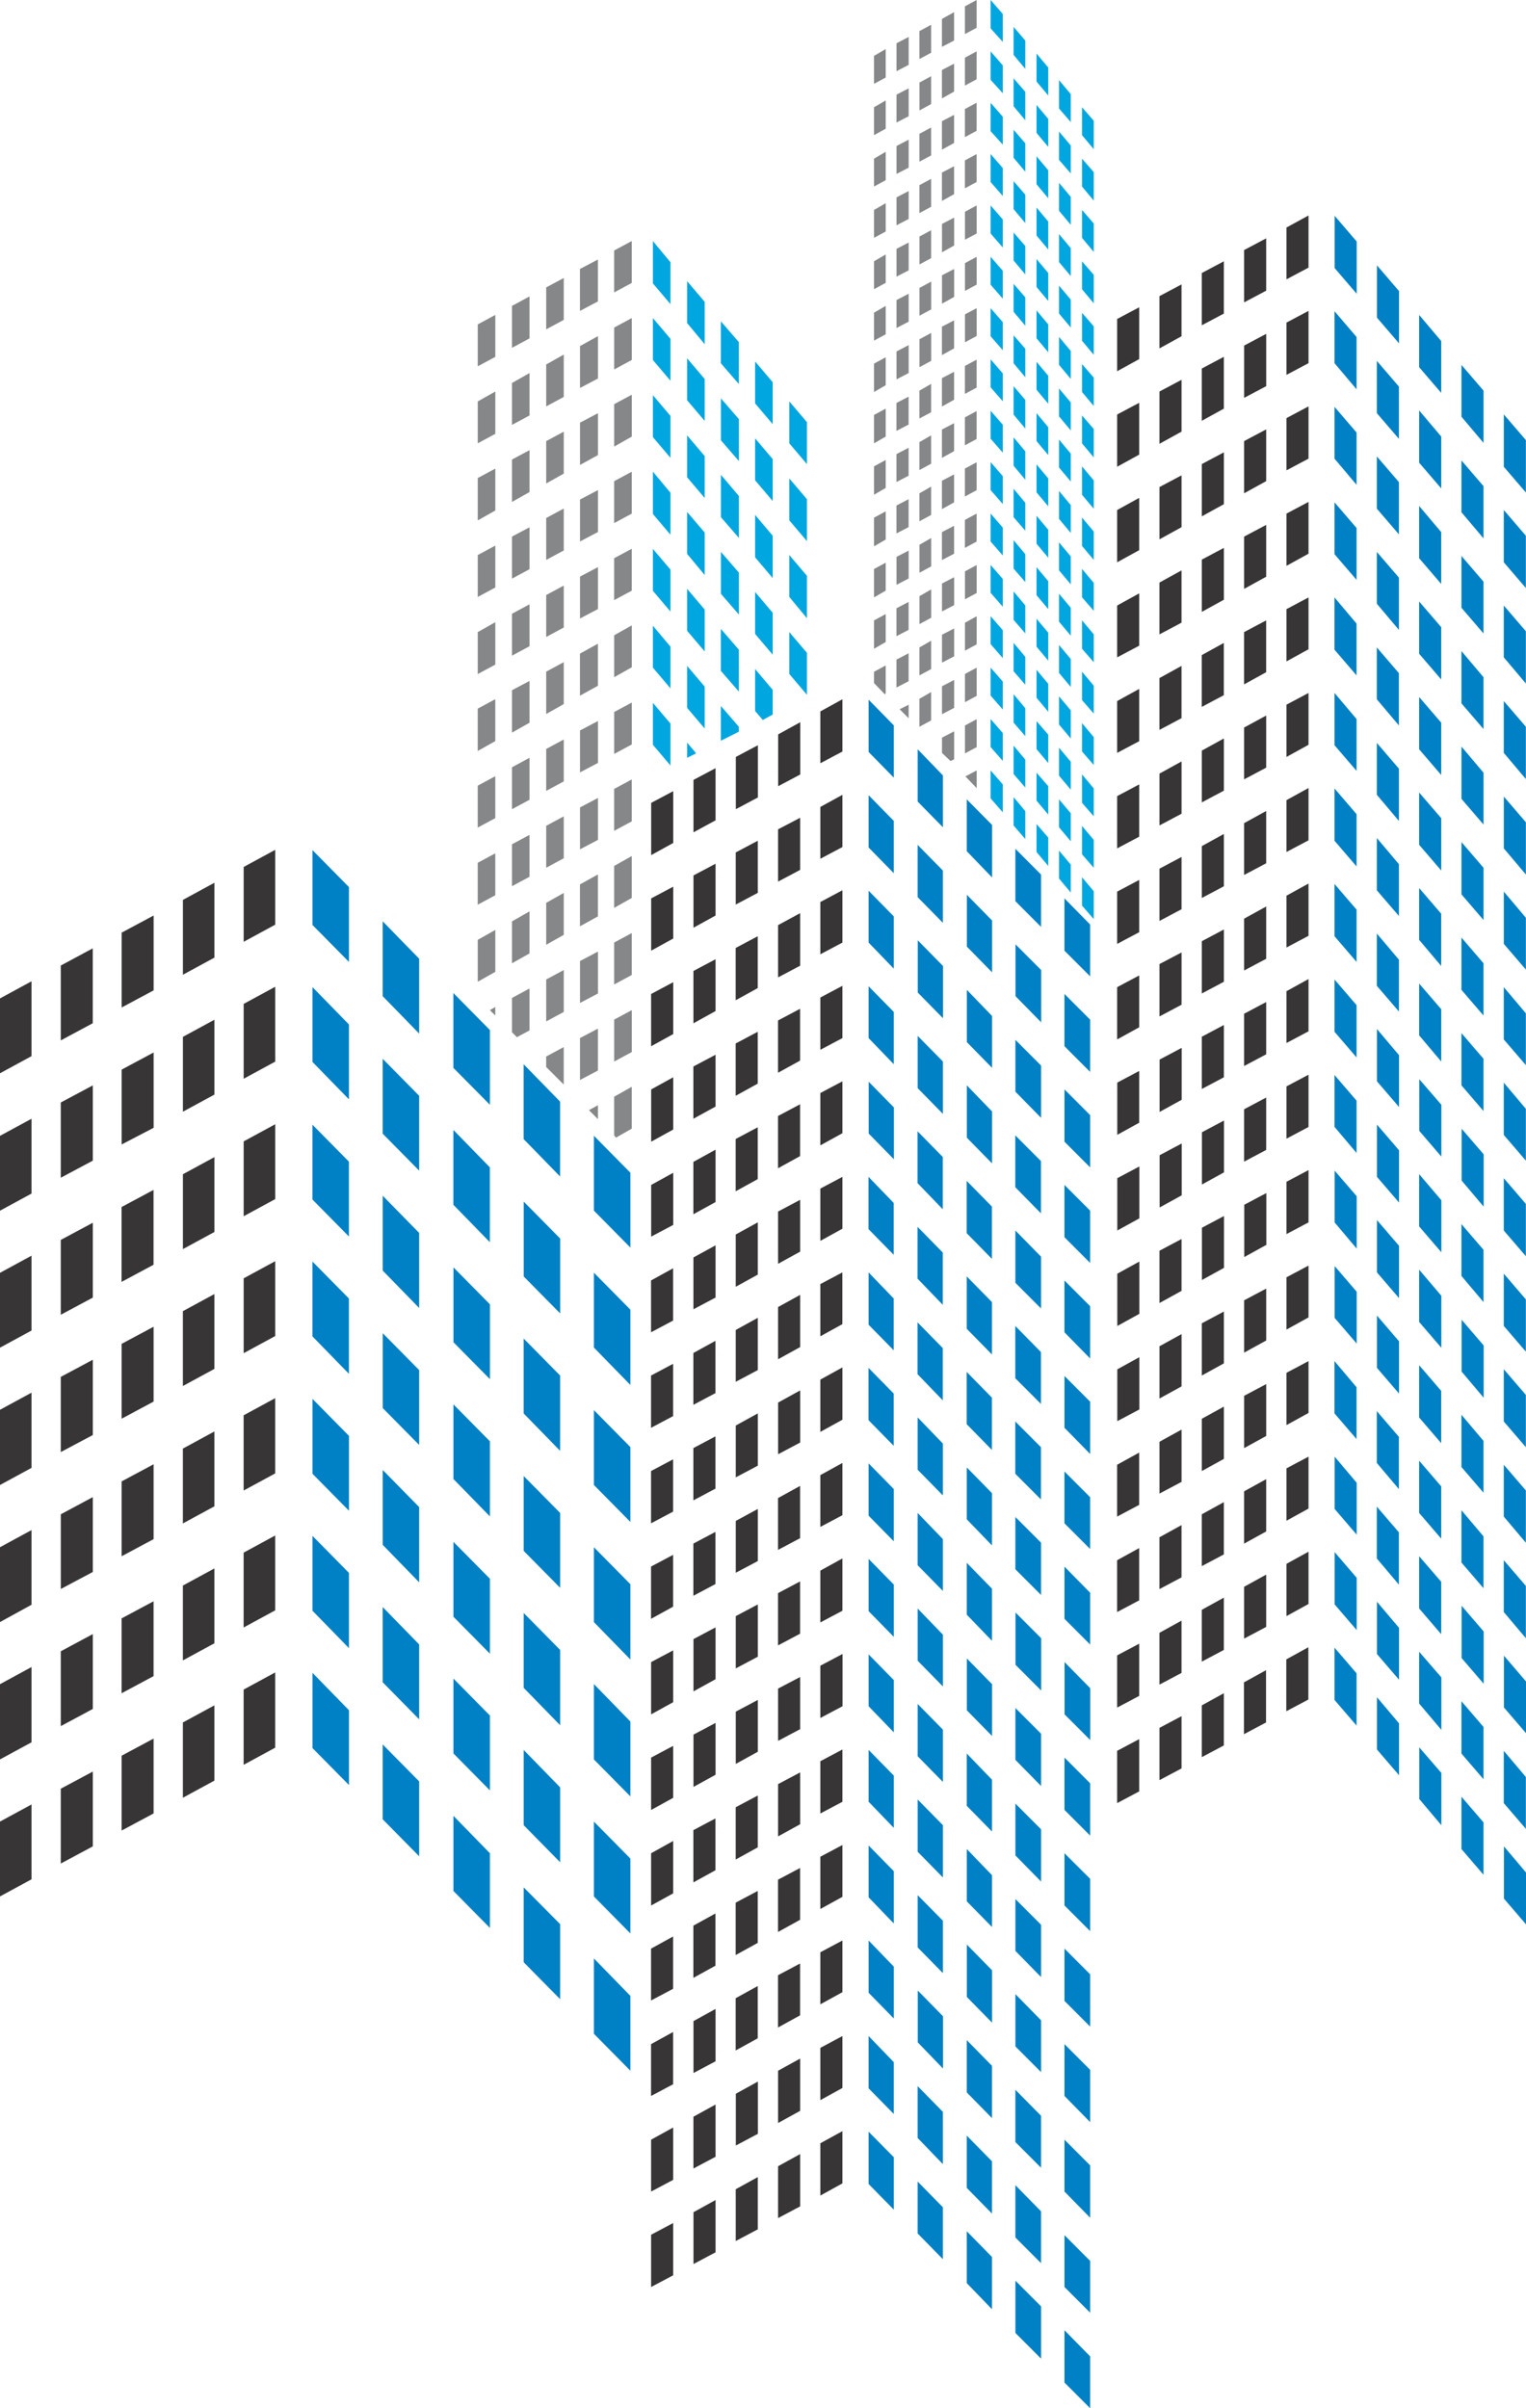
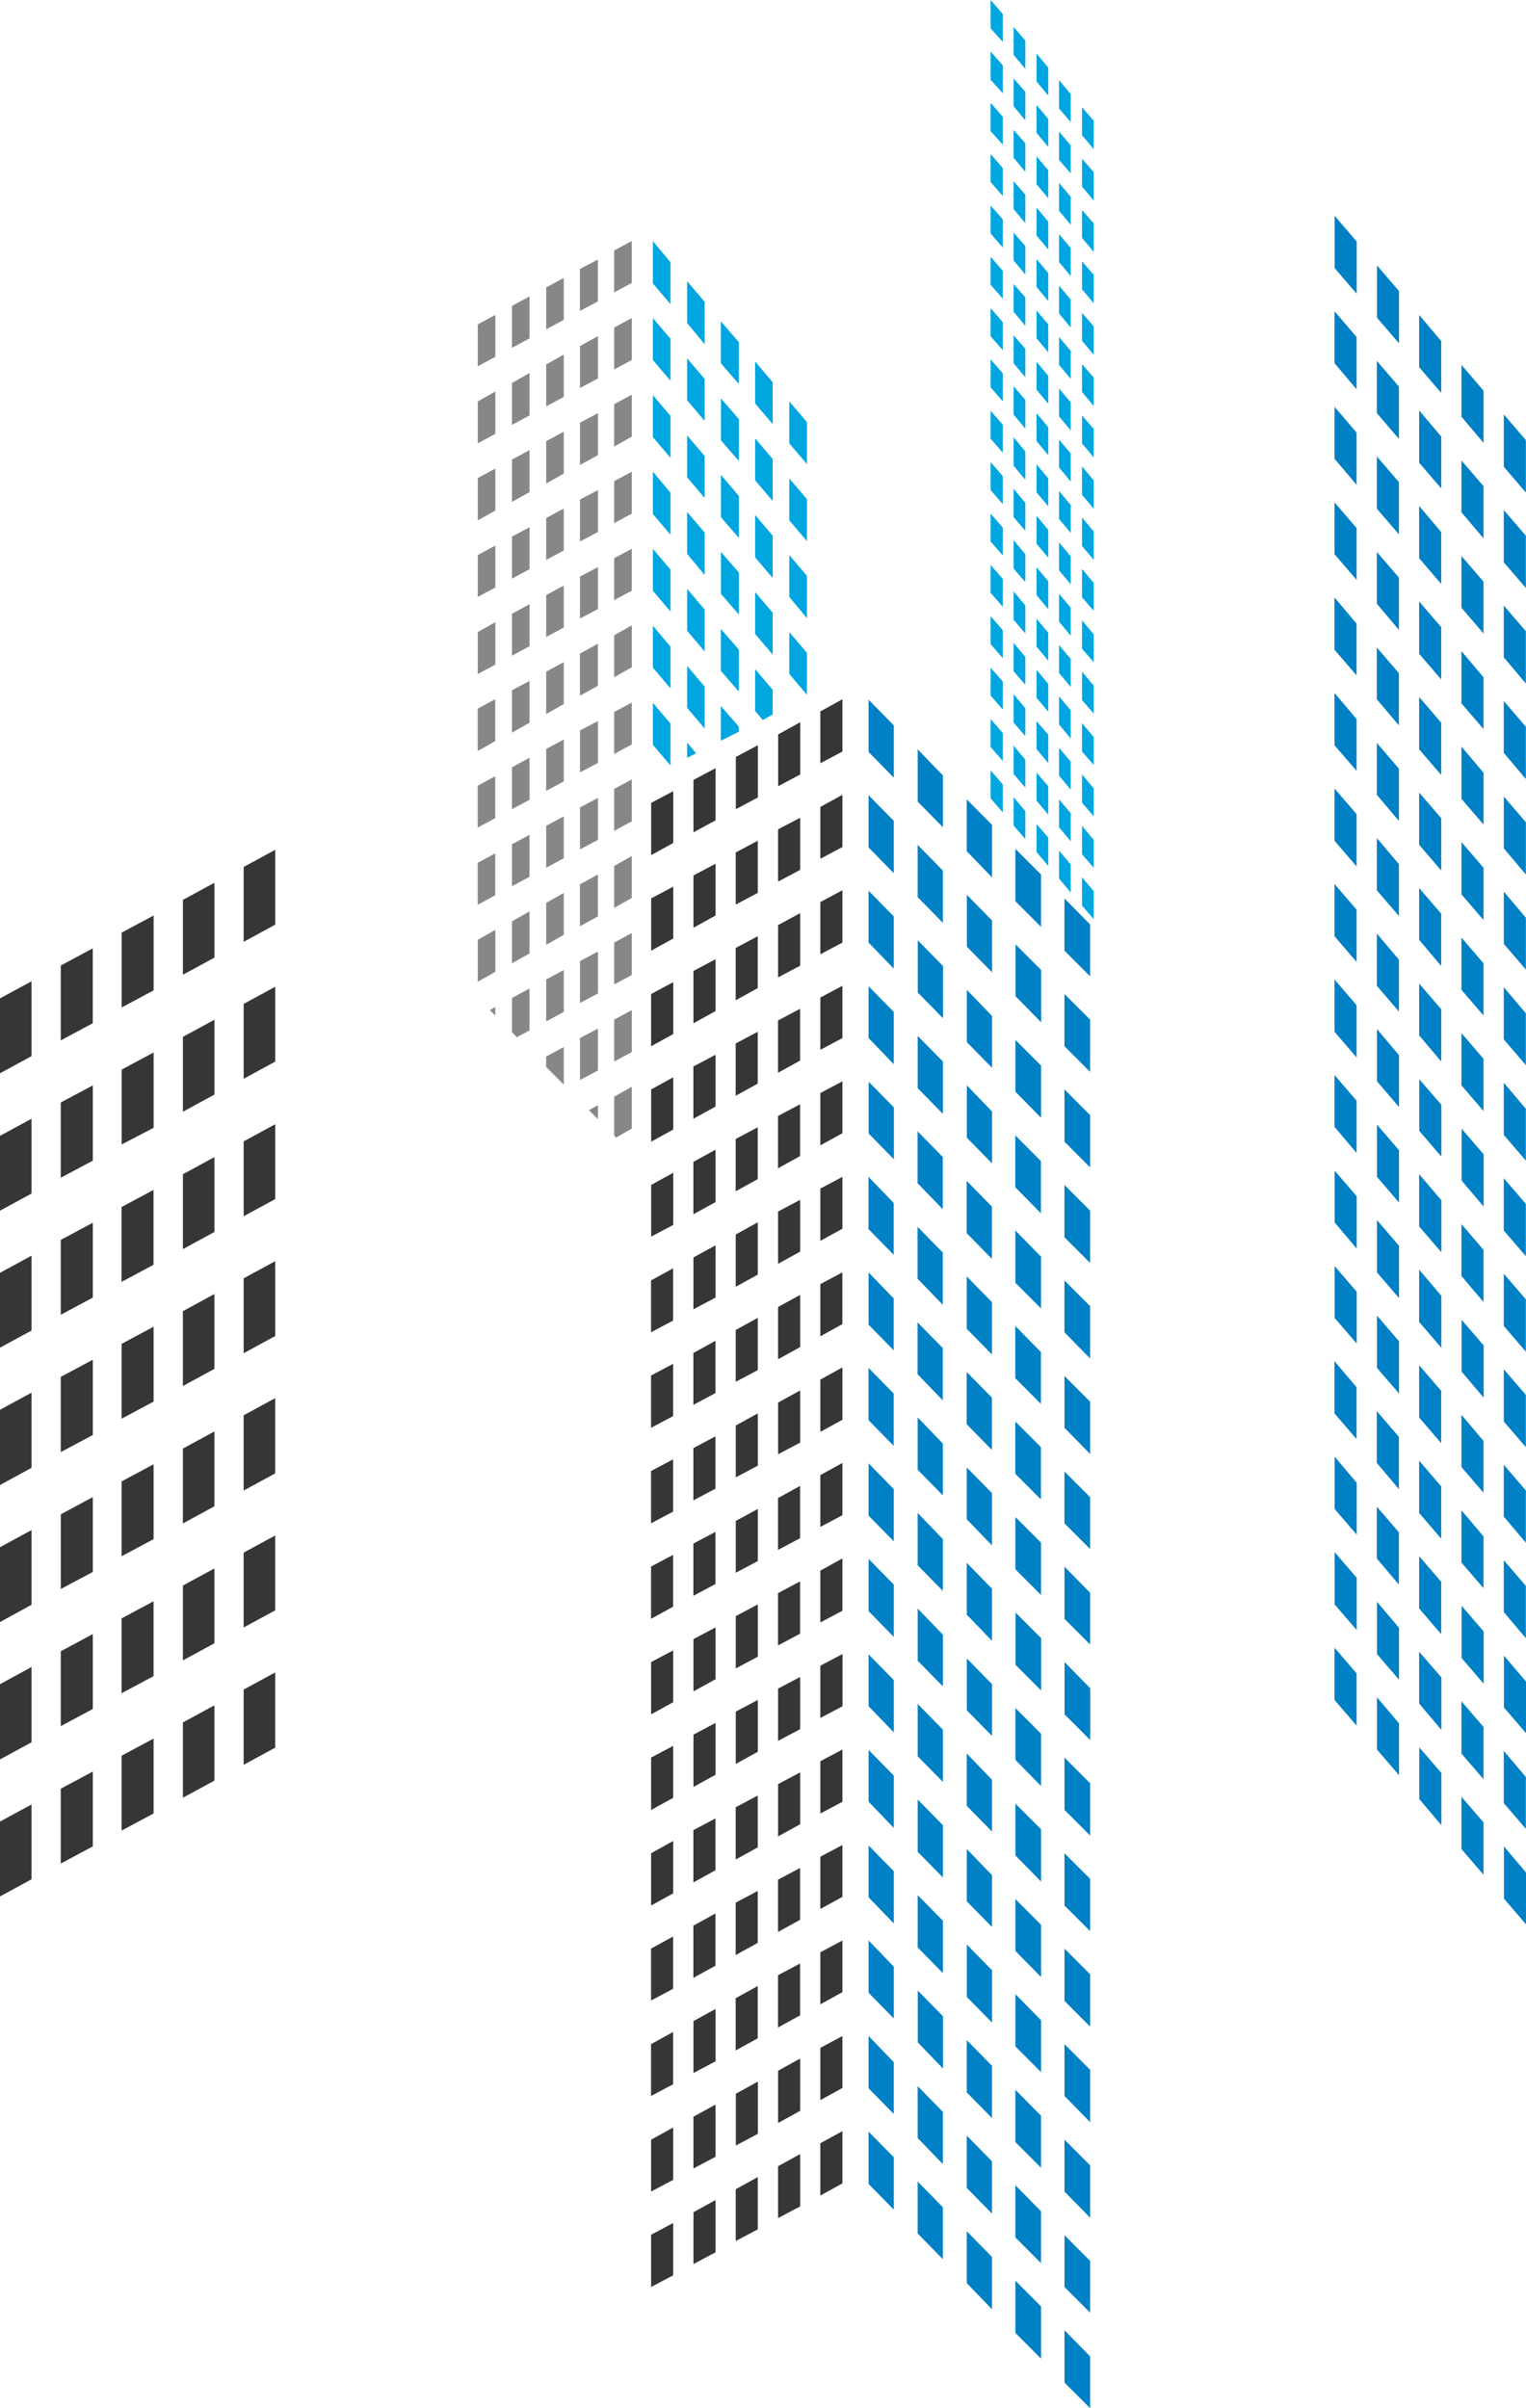
<svg xmlns="http://www.w3.org/2000/svg" version="1.0" id="Layer_1" x="0px" y="0px" viewBox="0 0 509.69 804.36" enable-background="new 0 0 509.69 804.36" xml:space="preserve">
  <title>lighteffects_0011</title>
  <path fill="#00A6E0" d="M346.21,275.24v9.33l3.91,4.67v-9.48l-3.91-4.51 M357.64,288.79l-3.91-4.67v9.33l3.91,4.67V288.79   M350.12,272.09v-9.49l-3.91-4.51v9.33L350.12,272.09 M357.64,271.64l-3.91-4.64v9.33l3.91,4.67v-9.33 M342.45,270.92l-3.91-4.67  v9.48l3.91,4.51v-9.33 M334.93,262l-4.06-4.67v9.33l4.06,4.67V262 M334.93,244.84l-4.06-4.67v9.33l4.06,4.67V244.84 M342.45,253.72  l-3.91-4.67v9.48l3.91,4.51v-9.33 M342.45,245.88v-9.33l-3.91-4.67v9.48l3.91,4.51 M350.12,254.87v-9.48l-3.91-4.51v9.33l3.91,4.67   M357.64,254.43l-3.91-4.67v9.33l3.91,4.67V254.43 M357.64,246.6v-9.33l-3.91-4.67v9.4l3.91,4.67 M365.31,280.53l-3.91-4.67v9.48  l3.91,4.51v-9.33 M365.31,297.68L361.4,293v9.48l3.91,4.51v-9.33 M365.31,272.66v-9.33l-3.91-4.67v9.48l3.91,4.51 M365.31,255.49  v-9.29l-3.91-4.67V251l3.91,4.51 M365.31,211.87l-3.91-4.67v9.48l3.91,4.51v-9.33 M365.31,229.02l-3.91-4.67v9.48l3.91,4.51V229   M365.31,194.69l-3.91-4.67v9.48l3.91,4.51v-9.33 M365.31,187.01v-9.48l-3.91-4.67v9.48L365.31,187.01 M346.21,223.73v9.33  l3.91,4.67v-9.33L346.21,223.73 M357.64,229.45v-9.33l-3.91-4.67v9.33L357.64,229.45 M334.93,227.64l-4.06-4.64v9.33l4.06,4.67  v-9.33 M342.45,228.72v-9.33l-3.91-4.67v9.48l3.91,4.51 M338.54,207.04l3.91,4.51v-9.33l-3.91-4.67v9.48 M334.93,210.49l-4.06-4.67  v9.33l4.06,4.67V210.49 M346.21,206.58V216l3.91,4.67v-9.33l-3.91-4.67 M357.64,212.39V203l-3.91-4.67v9.33l3.91,4.67   M346.21,189.46v9.33l3.91,4.67v-9.33L346.21,189.46 M357.64,195.18v-9.33l-3.91-4.67v9.33L357.64,195.18 M334.93,193.37l-4.06-4.67  v9.3l4.06,4.67v-9.33 M342.45,194.39v-9.29l-3.91-4.67v9.48l3.91,4.51 M334.93,176.21l-4.06-4.67v9.33l4.06,4.67V176.21   M342.45,177.26v-9.33l-3.91-4.67v9.48l3.91,4.51 M350.12,176.95l-3.91-4.67v9.33l3.91,4.67V177 M357.64,178.05v-9.35l-3.91-4.7  v9.33l3.91,4.67 M350.12,159.79l-3.91-4.67v9.33l3.91,4.67V159.79 M357.64,160.84v-9.33l-3.91-4.67v9.33L357.64,160.84   M334.93,159.03l-4.06-4.67v9.33l4.06,4.67V159.03 M342.45,160.23v-9.48l-3.91-4.67v9.48L342.45,160.23 M334.93,141.87l-4.06-4.67  v9.33l4.06,4.67V141.87 M334.93,134.04v-9.33l-4.06-4.67v9.33L334.93,134.04 M342.45,143.04v-9.48l-3.91-4.56v9.48l3.91,4.67   M353.73,129.76v9.33l3.91,4.67v-9.33L353.73,129.76 M350.12,142.7l-3.91-4.7v9.33l3.91,4.67v-9.33 M346.21,130.18l3.91,4.67v-9.33  l-3.91-4.67V130.18 M350.12,117.69v-9.33l-3.91-4.67V113l3.91,4.67 M353.73,112.55v9.33l3.91,4.67v-9.33L353.73,112.55   M342.45,116.46l-3.91-4.46v9.33l3.91,4.67v-9.48 M330.87,112.31l4.06,4.67v-9.38l-4.06-4.67v9.33 M330.87,95.1l4.06,4.67v-9.33  l-4.06-4.67V95.1 M338.54,94.8v9.33l3.91,4.67v-9.48l-3.91-4.51 M350.12,100.53V91.2l-3.91-4.67v9.33L350.12,100.53 M353.73,95.41  v9.33l3.91,4.67v-9.33L353.73,95.41 M361.4,130.93l3.91,4.67v-9.48l-3.91-4.51v9.33 M365.31,143.28l-3.91-4.51v9.33l3.91,4.67v-9.48   M365.31,160.45l-3.91-4.67v9.48l3.91,4.67V160.45 M365.31,118.45V109l-3.91-4.51v9.33l3.91,4.67 M365.31,101.33V91.8l-3.91-4.51  v9.33l3.91,4.67 M361.4,70.13v9.33l3.91,4.67v-9.49L361.4,70.13 M365.31,67v-9.51L361.4,53v9.3L365.31,67 M365.31,49.84v-9.51  l-3.91-4.51v9.33l3.91,4.67 M350.12,83.37V74l-3.91-4.67v9.33l3.91,4.67 M357.64,82.88l-3.91-4.67v9.33l3.91,4.67v-9.29   M342.45,82.17l-3.91-4.51V87l3.91,4.67V82.17 M330.87,78l4.06,4.67v-9.38l-4.06-4.67V78 M334.93,65.51v-9.38l-4.06-4.67v9.34  l4.06,4.67 M342.45,65.02l-3.91-4.51v9.33l3.91,4.67V65 M357.64,65.75l-3.91-4.67v9.33l3.91,4.67v-9.32 M346.21,61.55l3.91,4.67  v-9.34l-3.91-4.67v9.33 M350.12,49.05v-9.32l-3.91-4.67v9.33l3.91,4.67 M357.64,48.61l-3.91-4.67v9.48l3.91,4.51V48.61   M342.45,47.86l-3.91-4.51v9.33l3.91,4.67V47.86 M334.93,39l-4.06-4.67v9.48l4.06,4.51V39 M334.93,21.84l-4.06-4.67v9.48l4.06,4.51  v-9.34 M342.45,23.02v-9.48L338.54,9v9.33l3.91,4.67 M342.45,30.67l-3.91-4.51v9.33l3.91,4.67V30.7 M357.64,31.45l-3.91-4.67v9.48  l3.91,4.51V31.45 M350.12,22.57l-3.91-4.67v9.33l3.91,4.67V22.57 M334.93,4.67L330.87,0v9.48l4.06,4.52V4.67z" />
-   <path fill="#373535" d="M387.27,577.12v17.46l7.37-3.91v-17.46L387.27,577.12 M373.13,584.79v17.46l7.37-3.91v-17.46L373.13,584.79   M373.13,552.89v17.46l7.37-3.91V549l-7.37,3.91 M408.77,565.55l-7.37,4.06v17.29l7.37-3.91v-17.46 M401.4,537.69V555l7.37-3.91  v-17.46L401.4,537.69 M394.63,558.76v-17.45l-7.37,4.06v17.31l7.37-3.91 M429.63,554.26v17.31l7.37-3.91v-17.47l-7.37,4.06   M422.86,575.32v-17.46l-7.37,4.06v17.31L422.86,575.32 M422.86,525.96l-7.32,4.04v17.31l7.37-3.91V526 M429.68,507.94l7.37-4.06  v-17.35l-7.37,3.91v17.46 M437.05,518.28l-7.37,4.06v17.46l7.37-4.06V518.28 M429.68,444.09l7.37-4.06v-17.31l-7.37,3.91V444.09   M437.05,454.62l-7.37,3.91V476l7.37-4.06v-17.31 M429.68,394.74v17.46l7.37-3.91v-17.47l-7.37,3.91 M415.54,498.12v17.46l7.37-4.06  v-17.47l-7.37,4.06 M401.4,505.78v17.32l7.37-3.91v-17.46l-7.37,4.06 M387.26,513.46v17.31l7.37-3.91V509.4L387.26,513.46   M380.49,517.07l-7.37,4.06v17.31l7.37-3.91v-17.45 M380.49,485.18l-7.37,4.06v17.31l7.37-3.91v-17.47 M394.64,495v-17.5l-7.37,4.06  v17.31l7.37-3.91 M415.55,466.22v17.46l7.37-4.06V462.3l-7.37,3.91 M408.78,469.82l-7.37,4.06v17.46l7.37-4.06V469.82 M394.64,445.6  l-7.37,4.06v17.46l7.37-4.06V445.6 M387.27,417.76v17.46l7.37-4.06v-17.32l-7.37,3.91 M401.41,459.44l7.37-4.06v-17.31l-7.37,3.93  v17.46 M415.55,434.33v17.46l7.37-4.06V430.4l-7.37,3.91 M380.55,453.31l-7.37,4.06v17.31l7.37-3.91v-17.5 M373.18,425.43v17.46  l7.37-4.06v-17.46L373.18,425.43 M387.32,385.85v17.46l7.37-4.06v-17.31L387.32,385.85 M373.18,393.52V411l7.37-4.06v-17.33  L373.18,393.52 M415.59,402.4v17.46l7.37-4.06v-17.31L415.59,402.4 M408.82,406.16l-7.37,3.91v17.46l7.37-4.06v-17.3 M408.82,374.27  l-7.37,3.91v17.46l7.37-4.06v-17.32 M387.31,353.94v17.46l7.37-4.06V350l-7.37,3.91 M373.17,361.58v17.46l7.33-4.04v-17.29  l-7.37,3.91 M373.13,329.72v17.46l7.37-4.06v-17.31L373.13,329.72 M394.64,335.59v-17.46l-7.37,3.87v17.5L394.64,335.59   M408.78,342.36l-7.37,3.91v17.46l7.37-3.91V342.36 M401.41,331.83l7.37-3.91v-17.46l-7.37,3.91V331.83 M401.41,299.93l7.37-3.91  v-17.47l-7.37,4.06v17.31 M387.27,290.14v17.46l7.37-3.91v-17.46L387.27,290.14 M380.5,293.9l-7.37,3.91v17.46l7.37-3.91V293.9   M380.5,262l-7.37,3.91v17.46l7.37-3.91V262 M401.41,250.71V268l7.37-3.91v-17.44L401.41,250.71 M394.64,271.78v-17.45l-7.37,4.06  v17.31l7.37-3.91 M422.91,320.25v-17.47l-7.37,4.06v17.31l7.37-3.91 M422.91,352.14v-17.45l-7.37,3.91v17.46l7.37-3.91   M422.91,384.05v-17.46l-7.37,3.91V388l7.37-3.91 M437.05,358.96l-7.37,3.91v17.46l7.37-3.91v-17.51 M437.05,327.01l-7.37,4.06  v17.31l7.37-3.91V327 M422.91,256.42V239l-7.37,4v17.31l7.37-3.91 M422.91,288.3v-17.42l-7.37,4.06v17.31l7.37-3.91 M437.05,295.11  l-7.37,4.06v17.31l7.37-3.91V295.11 M429.68,284.58l7.37-3.91V263.2l-7.37,4.06v17.31 M415.54,83.52V101l7.37-3.91V79.61  L415.54,83.52 M429.68,203.46v17.46l7.37-4.06v-17.31L429.68,203.46 M437.05,231.46l-7.37,3.91v17.46l7.37-4.06v-17.32   M429.68,171.56V189l7.37-4.06v-17.3l-7.37,3.91 M429.68,157.1l7.37-3.91v-17.45l-7.37,3.91v17.46 M437.05,121.29v-17.45l-7.37,3.91  v17.46l7.37-3.91 M415.54,147.3v17.46l7.37-4.06v-17.28l-7.37,3.91 M394.63,222.42l-7.37,4.06v17.31l7.37-3.91V222.42   M387.26,194.58v17.31l7.37-3.91v-17.46L387.26,194.58 M415.53,211.13v17.46l7.37-4.06v-17.31L415.53,211.13 M401.39,218.8v17.31  l7.37-3.91v-17.45l-7.37,4.06 M380.5,230.1l-7.37,4.06v17.31l7.37-3.91V230.1 M373.13,202.26v17.31l7.37-3.91v-17.47l-7.37,4.06   M373.13,170.35v17.46l7.37-4.06v-17.46L373.13,170.35 M387.27,162.68v17.46l7.37-4.06v-17.31L387.27,162.68 M415.54,179.23v17.46  l7.37-4.06v-17.31L415.54,179.23 M408.78,183l-7.37,3.91v17.46l7.37-4.06V183 M415.55,115.43v17.46l7.37-3.91v-17.47l-7.37,3.91   M408.78,151.09l-7.37,3.91v17.46l7.37-4.06V151.09 M387.27,130.77v17.46l7.37-4.06v-17.31L387.27,130.77 M373.13,138.44v17.46  l7.37-4.06v-17.3l-7.37,3.91 M373.13,106.55V124l7.37-4.06v-17.31l-7.37,3.91 M408.77,119.18l-7.37,3.91v17.46l7.37-4.06v-17.3   M401.4,91.19v17.46l7.37-3.91V87.28L401.4,91.19 M394.63,112.26V95l-7.37,3.91v17.46l7.37-4.06 M437.04,71.98L429.68,76v17.3  l7.37-3.91V71.93L437.04,71.98z" />
  <path fill="#0080C5" d="M509.69,642.74v-17.31l-7.37-8.73v17.46L509.69,642.74 M467.28,592.93v-17.31l-7.37-8.73v17.46  L467.28,592.93 M474.05,583.6v17.3l7.37,8.73v-17.46l-7.42-8.58 M445.73,550.33v17.46l7.37,8.58v-17.46L445.73,550.33 M467.28,561  v-17.29l-7.37-8.71v17.46l7.37,8.58 M481.42,577.74v-17.47l-7.42-8.58V569l7.37,8.73 M509.64,593.53l-7.37-8.73v17.46l7.37,8.58  V593.53 M488.13,585.7l7.37,8.58v-17.46l-7.37-8.58V585.7 M495.5,608.7l-7.37-8.58v17.48l7.37,8.58v-17.45 M502.32,553v17.31  l7.37,8.58v-17.27L502.32,553 M495.55,562.33v-17.41l-7.37-8.58v17.46l7.37,8.58 M481.41,528.38l-7.41-8.59v17.46l7.37,8.58v-17.47   M509.64,529.71l-7.37-8.58v17.31l7.37,8.73v-17.45 M495.5,513.17l-7.37-8.73v17.46l7.37,8.58V513.17 M509.64,515.28v-17.46  l-7.37-8.58v17.31L509.64,515.28 M495.5,481.28l-7.37-8.73V490l7.37,8.58v-17.32 M481.36,482.01v-17.45L474,456v17.46l7.37,8.58   M509.64,483.39v-17.48l-7.37-8.58v17.46l7.37,8.58 M453.14,527l-7.37-8.58v17.46l7.37,8.58V527 M453.14,512.55v-17.29l-7.37-8.73  V504l7.37,8.58 M474,487.88v17.46l7.37,8.58v-17.46L474,487.88 M467.23,529.26v-17.45l-7.37-8.58v17.31l7.37,8.73 M453.09,480.66  v-17.31l-7.37-8.73v17.46L453.09,480.66 M459.86,471.33v17.31l7.37,8.73v-17.46L459.86,471.33 M467.28,448l-7.37-8.58v17.46  l7.37,8.58V448 M445.77,422.87v17.31l7.37,8.58v-17.31L445.77,422.87 M467.28,416.1l-7.37-8.58V425l7.37,8.58V416.1 M453.14,417  v-17.45l-7.37-8.55v17.31l7.37,8.73 M495.55,449.39l-7.37-8.58v17.31l7.37,8.73v-17.49 M481.41,450.11V432.8l-7.41-8.72v17.46  l7.37,8.58 M509.64,451.47V434l-7.37-8.58v17.46l7.37,8.58 M495.55,403v-17.45l-7.36-8.55v17.31l7.37,8.73 M481.42,418.24V400.9  l-7.42-8.73v17.46l7.37,8.58 M509.64,402.11l-7.37-8.58V411l7.37,8.58V402.1 M495.5,417.45l-7.37-8.58v17.31l7.37,8.73V417.45   M481.36,322.64v-17.45l-7.36-8.58v17.31l7.37,8.73 M509.64,370.35l-7.37-8.73v17.46l7.37,8.58V370.35 M488.13,362.52l7.37,8.58  v-17.45l-7.37-8.58v17.46 M509.64,338.45l-7.37-8.73v17.46l7.37,8.58V338.45 M488.13,330.62l7.37,8.58v-17.46l-7.37-8.58V330.62   M467.28,384.2l-7.37-8.58v17.46l7.37,8.58V384.2 M467.28,369.75v-17.31l-7.37-8.73v17.46L467.28,369.75 M474.05,360.42v17.31  l7.37,8.58V369l-7.42-8.58 M445.73,359.07v17.31l7.37,8.73v-17.47l-7.37-8.58 M445.73,327.16v17.46l7.37,8.58v-17.46L445.73,327.16   M467.24,337.84v-17.3l-7.37-8.73v17.46l7.37,8.58 M474.01,328.52v17.31l7.37,8.73v-17.47l-7.38-8.57 M453.1,271.94l-7.37-8.58  v17.46l7.37,8.58v-17.47 M453.1,303.83l-7.37-8.58v17.46l7.37,8.58v-17.45 M467.24,288.64l-7.37-8.73v17.46l7.37,8.58V288.64   M453.1,257.49v-17.31l-7.37-8.73v17.46L453.1,257.49 M459.87,248.16v17.31l7.37,8.73v-17.47l-7.37-8.58 M481.38,290.74v-17.45  l-7.38-8.58v17.46l7.37,8.58 M495.51,289.85l-7.37-8.58v17.46l7.37,8.58v-17.47 M509.65,306.54l-7.37-8.73v17.46l7.37,8.58V306.54   M509.65,292.09v-17.45l-7.37-8.58v17.31l7.37,8.73 M495.51,258.1l-7.37-8.73v17.46l7.37,8.58v-17.32 M481.37,258.84v-17.46  l-7.37-8.57v17.46l7.37,8.58 M509.64,260.2v-17.46l-7.37-8.58v17.31L509.64,260.2 M495.5,226.2l-7.37-8.73v17.46l7.37,8.58v-17.33   M509.64,228.29v-17.46l-7.37-8.58v17.31L509.64,228.29 M509.64,178.93l-7.37-8.58v17.46l7.37,8.58V178.93 M495.5,194.28l-7.37-8.58  V203l7.37,8.58V194.28 M488.13,171.1l7.37,8.73v-17.45l-7.37-8.58v17.31 M474,200.9v17.46l7.37,8.58v-17.46L474,200.9   M459.86,216.25v17.31l7.37,8.73v-17.46L459.86,216.25 M445.72,199.55V217l7.37,8.58v-17.3L445.72,199.55 M474,169v17.46l7.37,8.58  v-17.31L474,169 M453.1,193.68v-17.31l-7.37-8.58v17.31L453.1,193.68 M467.24,192.93l-7.37-8.58v17.31l7.37,8.73V192.93   M467.24,161.03l-7.37-8.58v17.45l7.37,8.58V161 M467.24,146.55v-17.43l-7.37-8.58V138l7.37,8.58 M474.01,137.1v17.46l7.37,8.58  v-17.32l-7.38-8.73 M445.73,135.89v17.31l7.37,8.73v-17.46L445.73,135.89 M445.73,103.99v17.31l7.37,8.73v-17.46l-7.33-8.57   M467.28,114.68V97.22l-7.37-8.58v17.46L467.28,114.68 M502.28,138.46v17.46l7.37,8.58V147l-7.37-8.58 M481.37,131.2v-17.28  l-7.37-8.73v17.46l7.37,8.58 M495.51,130.48l-7.37-8.58v17.3l7.37,8.73v-17.46 M453.14,80.66l-7.37-8.58v17.46l7.37,8.58V80.66z" />
  <path fill="#373535" d="M224.84,742.51l-7.37,3.91v17.46l7.37-3.91V742.51 M217.47,714.67V732l7.37-3.91v-17.48L217.47,714.67   M259.88,723.55v17.31l7.37-3.91v-17.47l-7.37,4.06 M245.74,731.21v17.31l7.37-3.91v-17.45l-7.37,4.06 M239,752.29v-17.46  l-7.37,4.06v17.31L239,752.29 M245.77,716.62l7.37-3.91v-17.45l-7.37,4.06v17.31 M239,720.39v-17.46l-7.39,4.07v17.3l7.37-3.91   M267.25,687.58l-7.37,4.06v17.46l7.37-4.06V687.58 M281.39,711.81l-7.39,4.06v17.46l7.37-4.06v-17.46 M274,684v17.46l7.37-4.06  v-17.34L274,684 M239,671l-7.37,4.06v17.34l7.37-3.91V671 M274,652v17.46l7.37-4.06v-17.25l-7.37,3.92 M259.86,659.74v17.46  l7.37-4.06v-17.31L259.86,659.74 M253.09,663.35l-7.37,4.06v17.46l7.37-4.06V663.35 M259.86,627.83v17.46l7.37-4.06v-17.31  L259.86,627.83 M253.09,631.59l-7.37,3.91V653l7.37-4.06V631.6 M274,620.16v17.46l7.37-4.06v-17.31L274,620.16 M231.59,643.16v17.46  l7.37-4.06v-17.44l-7.37,4.06 M217.45,668.18l7.37-3.91V646.8l-7.37,4.06v17.31 M224.82,678.7l-7.37,4.06v17.31l7.37-3.91V678.7   M231.59,611.28v17.46l7.37-4.06v-17.31L231.59,611.28 M217.47,619v17.46l7.37-4.06v-17.5L217.47,619 M217.47,604.55l7.37-4.06  v-17.35l-7.37,3.91v17.46 M224.84,568.51v-17.27l-7.37,3.91v17.46l7.37-4.06 M274,605.72l7.37-3.91v-17.46l-7.37,3.91V605.72   M253.1,599.72l-7.37,3.91v17.46l7.37-4.06V599.7 M267.25,592l-7.37,3.91v17.46l7.37-4.06V592 M245.75,571.7v17.46l7.37-4.06v-17.31  L245.75,571.7 M239,592.77v-17.3l-7.37,3.91v17.46l7.37-4.06 M267.27,560.12l-7.39,3.88v17.46l7.37-3.91v-17.43 M245.75,539.8v17.46  l7.37-3.91v-17.46L245.75,539.8 M239,560.87v-17.31l-7.37,3.91v17.46L239,560.87 M281.41,569.87v-17.43l-7.41,3.92v17.46l7.37-3.91   M231.59,451.91v17.31l7.37-3.91v-17.46L231.59,451.91 M281.37,520.53L274,524.6v17.31l7.37-3.91v-17.46 M267.23,528.21l-7.37,3.91  v17.46l7.37-3.91V528.21 M259.86,500.37v17.31l7.37-3.91v-17.46L259.86,500.37 M245.75,508v17.31l7.37-3.91V504L245.75,508   M259.89,468.42v17.31l7.37-3.91v-17.41l-7.37,4.06 M245.75,476.14v17.31l7.37-3.91v-17.46L245.75,476.14 M281.39,488.63L274,492.7  V510l7.37-3.91v-17.45 M274,460.8v17.46l7.37-4.06v-17.47L274,460.8 M231.59,515.58V533l7.37-3.91v-17.43l-7.37,3.91 M224.82,519.33  l-7.37,3.91v17.46l7.37-4.06v-17.3 M231.59,483.67v17.46l7.37-3.91v-17.46L231.59,483.67 M217.45,491.34v17.46l7.37-3.91v-17.46  L217.45,491.34 M217.45,444.99l7.37-3.91v-17.46l-7.37,4.06V445 M224.82,455.53l-7.37,3.91v17.46l7.37-3.91V455.53 M231.59,388.11  v17.46l7.41-4.07V384l-7.37,4.06 M217.49,395.73v17.31l7.37-3.91v-17.41l-7.37,4.06 M239,433.41v-17.46l-7.39,4.05v17.31l7.37-3.91   M273.98,446.34l7.37-4.06V425l-7.35,3.89v17.46 M259.88,454l7.37-4.06V432.5l-7.37,4.06V454 M253.11,440.16l-7.37,4.06v17.31  l7.37-3.91v-17.44 M259.88,404.66v17.46l7.37-4.06v-17.31L259.88,404.66 M253.11,408.27l-7.37,4.06v17.46l7.37-4.06V408.27 M274,397  v17.46l7.37-4.06v-17.32L274,397 M274,365.1v17.46l7.37-4.06v-17.33l-7.37,3.91 M267.23,368.84l-7.37,3.91v17.46l7.37-4.06v-17.3   M253.09,376.52l-7.37,3.91v17.46l7.37-4.06V376.52 M245.72,348.52V366l7.37-4.06v-17.32l-7.37,3.91 M245.72,316.63v17.46l7.37-4.06  v-17.32l-7.37,3.91 M267.23,336.94l-7.37,3.91v17.46l7.37-4.06V336.94 M281.37,329.27l-7.37,3.91v17.46l7.37-3.91L281.37,329.27   M231.59,356.21v17.46l7.41-4.07v-17.31l-7.37,3.91 M217.49,381.33l7.37-4.06v-17.45l-7.37,4.06v17.46 M224.86,345.34v-17.28  l-7.39,3.94v17.46l7.37-4.06 M231.61,324.33v17.46l7.39-4.09v-17.31l-7.37,3.91 M224.86,296.16l-7.37,3.91v17.46l7.37-4.06V296.16   M217.49,268.16v17.46l7.37-4.06v-17.3l-7.37,3.91 M239,274v-17.42l-7.37,3.91V278L239,274 M281.41,297.33l-7.41,3.95v17.46  l7.37-3.91v-17.47 M267.25,305l-7.37,4v17.46l7.37-3.91V305 M259.88,277v17.46l7.37-3.91v-17.41L259.88,277 M245.74,284.67v17.46  l7.37-3.91v-17.41l-7.37,3.91 M239,305.79v-17.3l-7.37,3.91v17.46l7.37-4.06 M259.91,245.3v17.3l7.37-3.91v-17.46l-7.37,4.06   M245.77,252.81v17.46l7.37-3.91v-17.45l-7.37,3.91 M281.41,265.46l-7.41,4.06v17.31l7.37-3.91v-17.46 M274,254.93l7.37-3.91v-17.46  l-7.37,4.06V254.93z" />
  <path fill="#0080C5" d="M298.54,546.72v-17.45l-8.42-8.58v17.46l8.42,8.58 M364.11,772.46v-17.31l-8.57-8.58v17.31L364.11,772.46   M347.72,787.81v-17.46l-8.57-8.58v17.46L347.72,787.81 M355.54,778.33v17.46l8.57,8.58v-17.32l-8.57-8.73 M298.54,737.99v-17.45  l-8.43-8.54v17.46l8.42,8.58 M331.32,753.84l-8.42-8.58v17.31l8.42,8.73v-17.5 M331.32,739.35v-17.46l-8.42-8.58v17.46  L331.32,739.35 M347.71,755.9v-17.3l-8.57-8.73v17.46l8.57,8.58 M314.92,754.56v-17.32l-8.42-8.58V746l8.42,8.58 M314.92,705.37  l-8.42-8.58v17.31l8.42,8.73v-17.49 M298.53,706.09v-17.31l-8.42-8.73v17.46L298.53,706.09 M339.14,698v17.46l8.57,8.58v-17.35  L339.14,698 M331.32,707.48V690l-8.42-8.58v17.46l8.42,8.58 M364.11,740.72v-17.47l-8.57-8.58V732l8.57,8.73 M364.11,708.83v-17.49  l-8.57-8.58v17.31l8.57,8.73 M298.54,610.53v-17.46l-8.42-8.58v17.31L298.54,610.53 M347.72,674.79l-8.57-8.73v17.46l8.57,8.58  V674.79 M355.54,650.86v17.46l8.57,8.58v-17.46L355.54,650.86 M298.54,674.19v-17.31l-8.42-8.73v17.46L298.54,674.19 M306.54,664.86  v17.31l8.42,8.73v-17.46L306.54,664.86 M322.93,649.51V667l8.42,8.58v-17.49L322.93,649.51 M314.93,627.09v-17.46l-8.42-8.58v17.46  L314.93,627.09 M314.93,641.54l-8.42-8.54v17.46l8.42,8.58v-17.51 M298.54,642.43V625l-8.42-8.58v17.31l8.42,8.73 M355.54,618.98  v17.46l8.57,8.58v-17.48l-8.57-8.54 M347.72,628.48V611l-8.57-8.58v17.31l8.57,8.73 M331.33,643.66v-17.33l-8.42-8.73v17.46  l8.42,8.58 M347.72,642.89l-8.57-8.58v17.31l8.57,8.73V642.89 M298.54,578.63v-17.46l-8.42-8.58v17.31L298.54,578.63 M347.72,596.54  v-17.46l-8.57-8.58v17.31L347.72,596.54 M355.54,587.06v17.46l8.57,8.58v-17.47l-8.57-8.58 M322.9,585.7v17.46l8.42,8.58v-17.31  L322.9,585.7 M306.51,586.6l8.42,8.58v-17.46l-8.42-8.58V586.6 M314.93,563.27V546l-8.42-8.73v17.43l8.42,8.58 M322.93,553.95v17.31  l8.42,8.58v-17.31L322.93,553.95 M347.75,564.63v-17.45l-8.57-8.58v17.46l8.57,8.58 M364.14,581.19v-17.31l-8.57-8.73v17.46  L364.14,581.19 M298.57,387.19V369.9l-8.42-8.58v17.31l8.42,8.58 M364.11,532l-8.57-8.73v17.43l8.57,8.58V532 M364.11,485.65v-17.48  l-8.57-8.58v17.31l8.57,8.73 M331.32,530.63L322.9,522v17.31l8.42,8.73v-17.42 M355.53,491.49v17.31l8.57,8.58v-17.31L355.53,491.49   M331.32,516.17v-17.45l-8.42-8.58v17.31l8.42,8.73 M347.71,532.73v-17.46l-8.57-8.58v17.46L347.71,532.73 M298.53,514.82v-17.46  l-8.42-8.58v17.46L298.53,514.82 M314.92,531.37v-17.3l-8.42-8.73v17.46l8.42,8.58 M306.5,473.44v17.46l8.42,8.58v-17.32l-8.42-8.73   M298.5,482.91v-17.45l-8.42-8.58v17.46l8.42,8.58 M331.29,484.27v-17.46l-8.42-8.58v17.46L331.29,484.27 M339.11,474.79v17.46  l8.57,8.58v-17.46L339.11,474.79 M347.68,451.61l-8.57-8.73v17.46l8.57,8.58v-17.3 M314.89,450.27l-8.42-8.58V459l8.42,8.73v-17.47   M298.5,451.01v-17.3l-8.39-8.71v17.46l8.42,8.58 M322.89,426.36v17.46l8.42,8.58v-17.49l-8.42-8.58 M314.89,403.91v-17.46  l-8.42-8.58v17.31L314.89,403.91 M298.5,419.11V401.8l-8.42-8.73v17.46L298.5,419.11 M314.89,418.36l-8.42-8.58v17.31l8.42,8.73  V418.36 M347.68,405.27v-17.46l-8.57-8.58v17.31L347.68,405.27 M331.29,420.47V403l-8.42-8.58v17.46l8.42,8.58 M347.68,419.71  l-8.54-8.71v17.46l8.57,8.58v-17.33 M364.1,453.71v-17.44l-8.57-8.58V445l8.57,8.73 M364.1,421.83v-17.47l-8.57-8.58v17.46  l8.57,8.58 M298.53,323.55v-17.46l-8.42-8.58v17.31L298.53,323.55 M364.1,326.11V308.8l-8.57-8.73v17.46L364.1,326.11   M298.53,355.46V338l-8.42-8.58v17.31L298.53,355.46 M355.53,331.98v17.46l8.57,8.58v-17.46l-8.56-8.56 M347.72,373.38V355.9  l-8.57-8.58v17.31l8.57,8.73 M355.54,363.88v17.46l8.57,8.58v-17.46L355.54,363.88 M314.93,372v-17.45l-8.42-8.55v17.46l8.42,8.58   M322.93,362.56V380l8.42,8.58v-17.33l-8.42-8.73 M322.93,330.62v17.46l8.42,8.58v-17.31L322.93,330.62 M306.54,331.52l8.42,8.58  v-17.45l-8.42-8.58v17.46 M347.75,341.46V324l-8.57-8.58v17.31L347.75,341.46 M331.36,307.46l-8.42-8.58v17.31l8.42,8.58v-17.32   M331.36,293v-17.46L322.9,267v17.31l8.42,8.73 M347.71,309.59V292.1l-8.57-8.58V301l8.57,8.58 M314.92,290.77l-8.42-8.58v17.46  l8.42,8.58v-17.49 M298.53,291.64v-17.45l-8.42-8.58v17.46l8.42,8.58 M314.93,259l-8.42-8.73v17.46l8.42,8.58V259 M298.54,259.75  v-17.46l-8.42-8.58v17.46L298.54,259.75z" />
-   <path fill="#858789" d="M295.83,231.6v-9.33l-3.91,2.11v3.76l3.61,3.76L295.83,231.6 M295.83,205.11l-3.91,2.11v9.48l3.91-2.26  V205.11 M295.83,187.95l-3.91,2.11v9.48l3.91-2.26V188 M291.92,173v9.48l3.91-2.26v-9.42l-3.91,2.11 M295.83,153.65l-3.91,2.11v9.48  l3.91-2.26V153.65 M291.92,148.08l3.91-2.26v-9.33l-3.91,2.11V148.08 M295.83,119.34l-3.91,2.11v9.48l3.91-2.26V119.34   M291.92,104.44v9.33l3.91-2.11v-9.48L291.92,104.44 M291.92,79.44l3.91-2.11v-9.46l-3.91,2.26v9.33 M295.83,85l-3.91,2.26v9.33  l3.91-2.11V85 M291.92,62.3l3.91-2.11v-9.48L291.92,53V62.3 M291.92,35.81v9.33l3.91-2.14v-9.44l-3.91,2.26 M291.92,18.66V28  l3.91-2.11V16.4L291.92,18.66 M326.21,263.2v-5.87l-3.76,2l3.76,3.91 M300.49,236.9l3,3v-4.51l-3,1.5 M314.63,246.37v5.12l2.86,2.71  l1.2-0.6v-9.33l-4.06,2.11 M326.21,240.21l-3.91,2.11v9.33l3.91-2.11V240.21 M322.3,225.21v9.33l3.91-2.11V223l-3.91,2.11   M318.69,227.11l-4.06,2.11v9.33l4.06-2.11V227.11 M311,231.15l-3.91,2.26v9.33l3.91-2.11V231.15 M299.42,220.31v9.33l4.06-2.11  v-9.33L299.42,220.31 M311,214l-3.91,2.26v9.33l3.91-2.11V214 M299.42,203.16v9.33l4.06-2.11v-9.33L299.42,203.16 M318.67,209.93  l-4.04,2.07v9.33l4.06-2.11v-9.33 M326.21,205.83L322.3,208v9.33l3.91-2.11v-9.33 M326.21,188.73l-3.91,2.11v9.33l3.91-2.11V188.73   M318.69,192.79l-4.06,2.11v9.33l4.06-2.11V192.79 M307.11,191.29l3.91-2.11v-9.48l-3.91,2.26V191.29 M311.02,196.86l-3.91,2.26  v9.33l3.91-2.11V196.86 M299.44,186v9.33l4.06-2.11v-9.32L299.44,186 M307.11,174.11L311,172v-9.48l-3.91,2.26v9.33 M299.42,168.84  v9.33l4.06-2.11v-9.33L299.42,168.84 M326.19,171.55l-3.91,2.11V183l3.91-2.11v-9.33 M318.67,175.62l-4.06,2.11v9.33l4.06-2.11  V175.62 M326.19,154.4l-3.91,2.11v9.33l3.91-2.11V154.4 M318.67,158.46l-4.06,2.11v9.48l4.06-2.26V158.46 M314.61,143.46v9.48  l4.06-2.26v-9.33L314.61,143.46 M307.09,147.67V157l3.91-2.11v-9.48L307.09,147.67 M299.42,151.73V161l4.06-2.11v-9.33l-4.06,2.11   M307.09,139.78l3.91-2.08v-9.48l-3.91,2.26v9.33 M303.48,141.81v-9.33l-4.06,2.11v9.33L303.48,141.81 M326.19,137.3l-3.91,2.11  v9.33l3.91-2.11V137.3 M314.61,126.3v9.48l4.06-2.26v-9.33L314.61,126.3 M326.19,120.13l-3.91,2.11v9.33l3.91-2.11V120.13   M314.61,109.13v9.48l4.06-2.26V107l-4.06,2.11 M303.5,124.6v-9.33l-4.06,2.11v9.33L303.5,124.6 M307.11,113.31v9.33l3.91-2.11  v-9.33L307.11,113.31 M303.5,98.11l-4.06,2.11v9.33l4.06-2.11v-9.32 M307.11,96.12v9.33l3.91-2.11v-9.28l-3.91,2.11 M318.69,99.17  v-9.33l-4.06,2.11v9.48L318.69,99.17 M326.21,102.93L322.3,105v9.33l3.91-2.11v-9.33 M322.3,97.17l3.91-2.11v-9.28l-3.91,2.11v9.33   M322.3,70.73v9.33l3.91-2.06v-9.38L322.3,70.73 M314.63,74.79v9.48l4.06-2.27v-9.31l-4.06,2.11 M303.5,81l-4.06,2.11v9.29  l4.06-2.11V81 M311,86.23V76.9l-3.89,2.1v9.33L311,86.23 M303.5,63.81l-4.06,2.11v9.33l4.06-2.11V63.81 M311,59.74l-3.91,2.11v9.33  l3.91-2.11V59.74 M314.61,67.11l4.06-2.26v-9.32l-4.06,2.11v9.48 M326.19,51.47l-3.91,2.11v9.32l3.91-2.11V51.47 M322.28,36.47v9.33  l3.91-2.11v-9.38l-3.91,2.11 M314.61,40.48V50l4.06-2.26v-9.37L314.61,40.48 M303.5,46.65l-4.06,2.11v9.33L303.5,56V46.65   M299.44,40.93l4.06-2.11V29.5l-4.06,2.11v9.33 M311,42.59l-3.91,2.11V54l3.91-2.08V42.59 M299.44,14.45v9.33l4.06-2.11v-9.33  L299.44,14.45 M311.02,25.45l-3.91,2.11v9.33l3.89-2.13v-9.33 M322.28,19.26v9.33l3.91-2.11v-9.32l-3.91,2.11 M318.67,21.27  l-4.06,2.11v9.48l4.06-2.26v-9.38 M318.67,4.06l-4.06,2.26v9.33l4.06-2.11V4.06 M322.28,2.06v9.33l3.91-2.11V0l-3.89,2.11 M311,8.28  l-3.91,2.11v9.33l3.91-2.11V8.28z" />
  <path fill="#00A6E0" d="M229.5,248v5.12l3-1.5l-3-3.61 M223.94,255.68v-14l-5.87-6.92v14L223.94,255.68 M240.78,247.4l6-3v-1.66  l-6-6.92V247.4 M263.64,185.4v14l5.87,7.07v-14.15L263.64,185.4 M263.64,211.13v14l5.87,6.92v-14L263.64,211.13 M240.78,210.08v14  l6,6.92v-14L240.78,210.08 M258.08,218.66v-14l-5.87-6.92v14L258.08,218.66 M258.08,230.4l-5.87-6.92v14l2.56,3l3.31-1.81V230.4   M246.8,179.68v-14l-6-7.07v14.15L246.8,179.68 M240.8,184.35v14l6,6.92v-14L240.8,184.35 M252.21,172v14.15l5.87,6.92v-14.14  L252.21,172 M269.51,180.73v-14l-5.87-6.92v14L269.51,180.73 M235.37,229.34l-5.87-6.92v14l5.87,6.92V229.34 M235.37,217.6v-14  l-5.87-6.92v14L235.37,217.6 M218.07,209v14l5.87,6.92V216L218.07,209 M223.94,178.6v-14l-5.87-7.07v14.15L223.94,178.6 M235.37,192  v-14.12L229.5,171v14l5.87,7.07 M223.94,190.26l-5.87-6.92v14l5.87,6.92V190.26 M229.5,133.68l5.87,6.92v-14l-5.87-6.92V133.68   M229.5,145.42v14l5.87,6.92v-14L229.5,145.42 M218.07,132v14l5.87,6.92v-14L218.07,132 M223.94,101.6v-14l-5.87-7.07v14.13  l5.87,6.92 M229.5,107.9l5.87,7.07v-14.14l-5.87-6.93V107.9 M223.94,113.17l-5.87-6.92v14l5.87,6.92V113.17 M263.64,134.09v14  l5.87,6.92V141l-5.87-6.92 M252.21,146.42v14l5.87,6.92v-14L252.21,146.42 M246.8,140l-6-6.92v14l6,6.92V140 M258.08,141.66v-14  l-5.87-6.92v14L258.08,141.66 M240.78,107.35v14l6,6.92v-14L240.78,107.35z" />
  <path fill="#373535" d="M31,591.72l-10.7,5.72v25L31,616.7v-25 M51.3,580.7l-10.68,5.72v25l10.68-5.72V580.7 M10.54,602.7L0,608.42  v25l10.53-5.72v-25 M10.53,556.8L0,562.53v25.13l10.53-5.72v-25.13 M40.61,540.56v25l10.68-5.72v-25L40.61,540.56 M31,570.8v-25  l-10.7,5.74v25L31,570.8 M81.38,564.33v25.13l10.53-5.72v-25.13L81.38,564.33 M61.08,575.33v25.13l10.53-5.72V569.6l-10.53,5.72   M91.91,512.87l-10.53,5.72v25l10.53-5.72V512.87 M71.61,523.87l-10.53,5.72v25l10.53-5.72V523.87 M71.61,478.12l-10.53,5.72v25  l10.53-5.72V478.12 M91.91,492.12V467l-10.53,5.72v25.13l10.53-5.72 M71.61,457.22v-25l-10.53,5.72v25L71.61,457.22 M81.39,426.97  v25l10.53-5.72v-25L81.39,426.97 M61.09,392.21v25l10.53-5.72v-25L61.09,392.21 M91.92,354.59v-25l-10.53,5.72v25L91.92,354.59   M91.92,375.51l-10.53,5.72v25l10.53-5.72V375.51 M71.62,340.6l-10.53,5.72v25l10.53-5.72V340.6 M91.92,308.85v-25l-10.53,5.72v25  L91.92,308.85 M71.62,294.85l-10.53,5.72v25l10.53-5.72V294.85 M10.53,511.06L0,516.78v25L10.53,536v-25 M20.31,505.73v25L31,525.05  v-25l-10.7,5.74 M0,496l10.53-5.72v-25.12L0,470.88V496 M20.3,459.88V485l10.7-5.69v-25.14l-10.7,5.72 M51.3,489.08l-10.68,5.72v25  l10.68-5.72V489.08 M20.3,414.14v25l10.7-5.73v-25L20.3,414.14 M51.3,443.14l-10.68,5.72v25l10.68-5.72V443.14 M0,425.13v25  l10.53-5.72v-25L0,425.13 M51.28,397.44l-10.68,5.72v25l10.68-5.72V397.44 M31,362.53l-10.7,5.71v25.13l10.7-5.71V362.53   M40.63,357.26v25l10.68-5.57v-25.15L40.63,357.26 M10.55,373.66L0,379.38v25l10.53-5.72v-25 M10.53,327.76L0,333.48v25l10.53-5.72  V327.76 M30.98,341.76v-25L20.3,322.5v25l10.7-5.74 M40.63,311.51v25l10.68-5.72v-25L40.63,311.51z" />
-   <path fill="#0080C5" d="M151.45,631.6l12.18,12.34V619l-12.18-12.49L151.45,631.6 M116.56,596.24v-25l-12.18-12.49v25.13  l12.18,12.34 M163.63,598v-25l-12.18-12.34v25L163.63,598 M140,595l-12.18-12.34v25L140,620V595 M127.82,536.76v25.13L140,574.26  v-25l-12.18-12.49 M187.09,622v-25l-12.18-12.5v25.13L187.09,622 M198.37,633.44l12.18,12.34v-25l-12.18-12.34V633.44   M198.37,654.21v25.09l12.18,12.34v-25l-12.18-12.49 M187.09,667.69v-25l-12.18-12.29v25l12.18,12.34 M198.37,587.68L210.55,600v-25  l-12.18-12.49v25.13 M187.09,576.2v-25.11l-12.18-12.34v25l12.18,12.49 M210.55,529.14l-12.18-12.34v25l12.18,12.49v-25.17   M198.37,471v25l12.18,12.34v-25L198.37,471 M210.55,437.44l-12.18-12.34v25l12.18,12.49v-25.12 M198.37,404.36l12.18,12.34v-25  l-12.18-12.34V404.36 M116.55,525.36L104.37,513v25l12.18,12.49v-25.14 M174.9,447.1v25l12.18,12.49v-25.15l-12.17-12.34   M174.91,493v25l12.18,12.34v-25L174.91,493 M163.63,527.31L151.45,515v25l12.18,12.34v-25 M127.84,516L140,528.51v-25.13  L127.84,491V516 M151.45,469v25l12.18,12.49v-25.08l-12.18-12.34 M104.38,467.26v25l12.18,12.34v-25L104.38,467.26 M174.92,401.35  v25l12.18,12.34v-25L174.92,401.35 M163.64,435.66l-12.18-12.34v25l12.18,12.34V435.66 M140.03,457.66l-12.18-12.34v25l12.15,12.3  v-25 M116.54,458.82v-25.11l-12.18-12.34v25l12.18,12.49 M116.54,412.96V388l-12.18-12.34v25L116.54,413 M140,411.8l-12.16-12.4v25  L140,436.87v-25.13 M163.61,414.9v-25l-12.18-12.49v25L163.61,414.9 M174.89,355.46v25l12.18,12.49v-25L174.89,355.46   M127.82,353.65v25L140,391v-25l-12.18-12.34 M140,345.22v-25l-12.18-12.49v25L140,345.22 M163.61,344.02l-12.18-12.34v25  l12.2,12.32v-25 M104.37,329.7v25l12.18,12.49v-25L104.37,329.7 M104.37,283.95v25l12.18,12.34v-25L104.37,283.95z" />
  <path fill="#858789" d="M159.57,327.91l5.87-3.31v-14l-5.87,3.31V327.91 M163.63,337.39l1.8,1.81v-2.86L163.63,337.39   M165.43,285.02l-5.87,3.16v14l5.87-3.16V285 M165.43,273.26v-14l-5.87,3.16v14L165.43,273.26 M159.56,236.69v14.15l5.87-3.31v-14  L159.56,236.69 M176.86,318.41v-14l-5.86,3.34v14l5.87-3.31 M205.14,340.56v14l5.87-3.16v-14L205.14,340.56 M196.72,370.81l3,3  v-4.67l-3,1.66 M205.14,379.23l0.6,0.75l5.26-3V363l-5.87,3.31v12.94 M182.42,356.38l5.87,5.87v-12.52l-5.87,3.16v3.46   M199.72,343.56l-6,3.16v14l6-3.16V343.56 M176.86,344.16v-14l-5.86,3.17v11.44l1.65,1.66l4.21-2.26 M188.3,324l-5.87,3.16v14  l5.87-3.16V324 M199.73,317.83l-6,3.16v14l6-3.16V317.83 M211,325.66v-14l-5.87,3.16v14L211,325.66 M205.13,263.51v14l5.87-3.16v-14  L205.13,263.51 M205.13,289.24v14l5.87-3.31v-14L205.13,289.24 M176.86,292.85v-14L171,282v14l5.87-3.16 M193.71,309.39l6-3.31v-14  l-6,3.31V309.39 M188.3,298.25l-5.87,3.31v14l5.87-3.31V298.25 M182.43,275.83v14l5.87-3.16v-14L182.43,275.83 M176.87,267.1v-14  l-5.87,3.18v14l5.87-3.16 M199.73,266.52l-6,3.16v14l6-3.16V266.52 M188.3,247l-5.87,3.16v14l5.87-3.16V247 M205.14,237.82v14  l5.87-3.16v-14L205.14,237.82 M199.73,240.82l-6,3.16v14l6-3.16V240.82 M176.87,227.43l-5.87,3.12v14.15l5.87-3.31v-14   M205.14,212.19v14l5.87-3.31v-14L205.14,212.19 M193.71,232.36l6-3.31V215l-6,3.31v14 M188.3,221.17l-5.87,3.16v14.15l5.87-3.31  V221.17 M199.73,189.42l-6,3.16v14l6-3.16V189.42 M188.3,195.59l-5.87,3.16v14l5.87-3.16V195.59 M188.3,169.86l-5.87,3.16v14  l5.87-3.16V169.86 M199.73,163.69l-6,3.16v14l6-3.16V163.69 M211,197.29v-14l-5.87,3.16v14L211,197.29 M211,157.56l-5.87,3.16v14  l5.87-3.16V157.56 M205.14,135v14.15l5.87-3.31v-14L205.14,135 M182.43,147.34v14.15l5.87-3.31v-14L182.43,147.34 M199.73,138.01  l-6,3.16v14.13l6-3.31V138 M199.73,112.27l-6,3.31v14l6-3.16v-14.16 M188.3,118.43l-5.87,3.31v14l5.87-3.16V118.43 M188.3,92.85  L182.43,96v14l5.87-3.16v-14 M193.71,89.84v14l6-3.16v-14L193.71,89.84 M211.01,120.24v-14l-5.87,3.16v14L211.01,120.24 M171,153.5  v14.15l5.87-3.31v-14L171,153.5 M159.57,211.14v14l5.87-3.16v-14.16l-5.87,3.31 M171,205v14l5.87-3.16v-14L171,205 M171,179.27v14  l5.87-3.16v-14l-5.87,3.12 M165.44,182.23l-5.87,3.16v14l5.87-3.16V182.23 M159.57,134.07v14l5.87-3.16v-14.14l-5.87,3.31   M171,127.92v14l5.87-3.16V124.6L171,127.92 M165.44,156.51l-5.87,3.16v14.15l5.87-3.31V156.51 M159.57,122.35l5.87-3.16v-14  l-5.87,3.16V122.35 M171,102.18v14l5.87-3.16V99L171,102.18 M211,80.51l-5.87,3.16v14l5.87-3.16V80.51z" />
</svg>